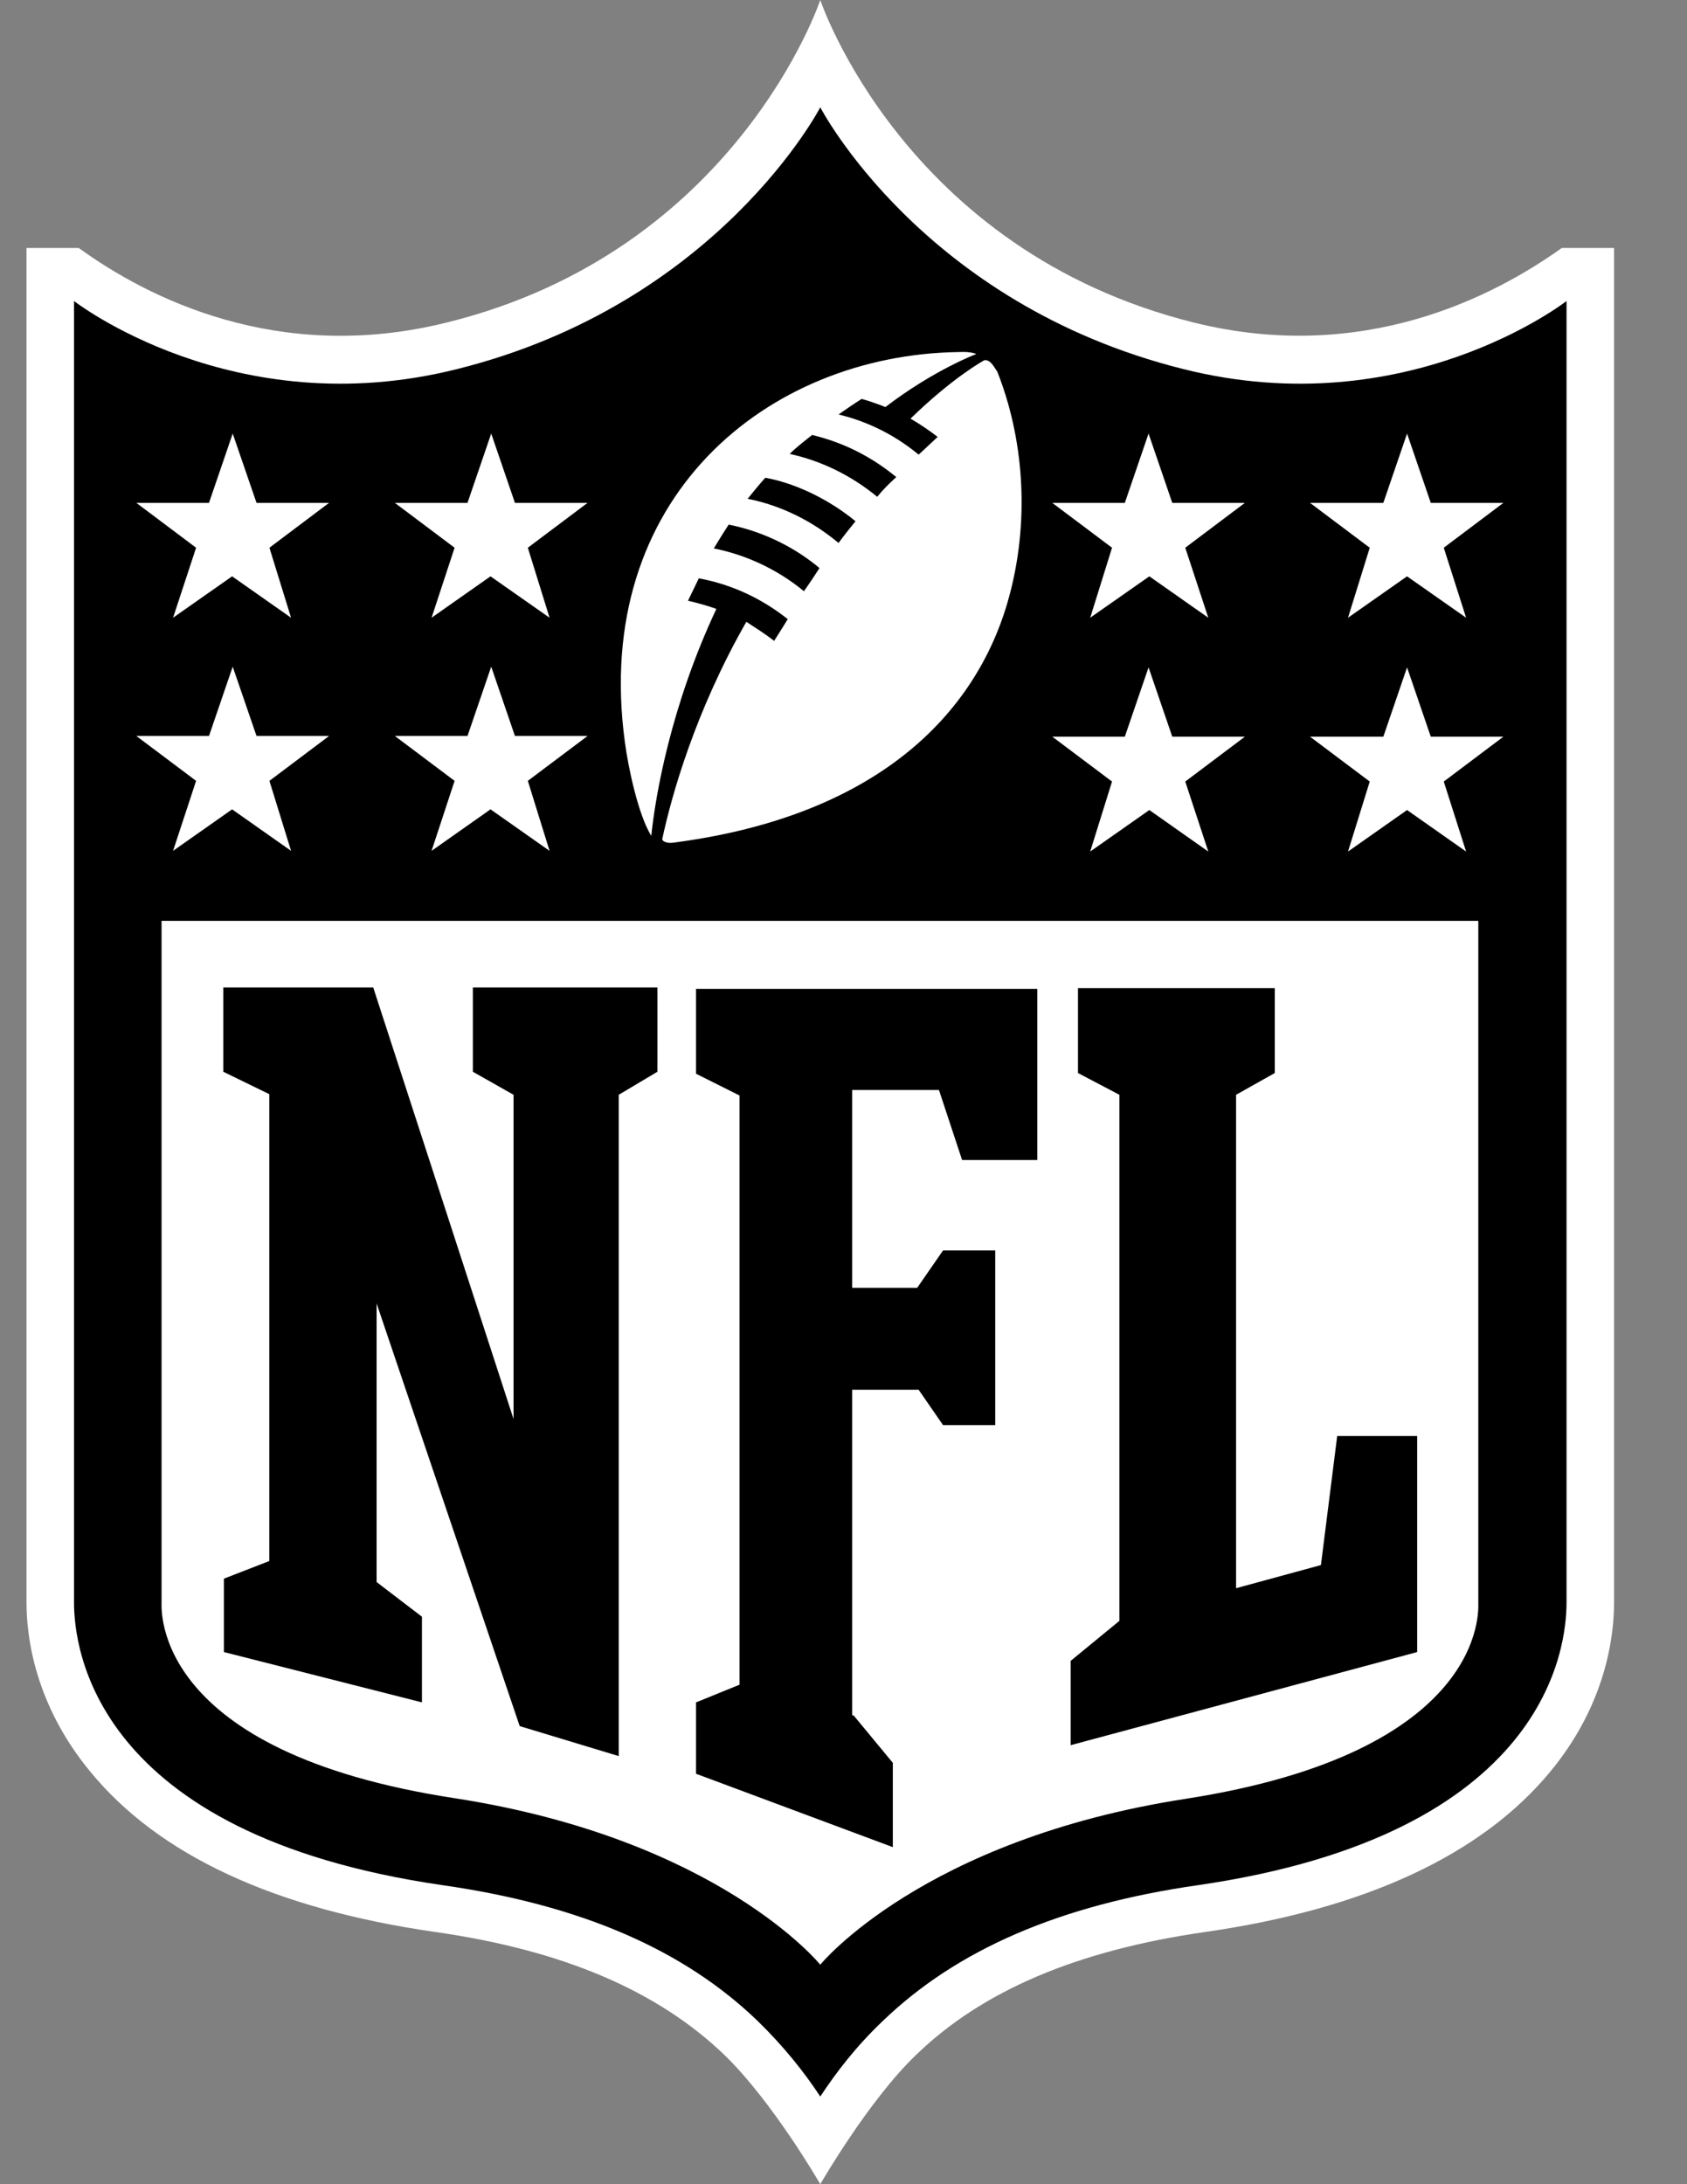
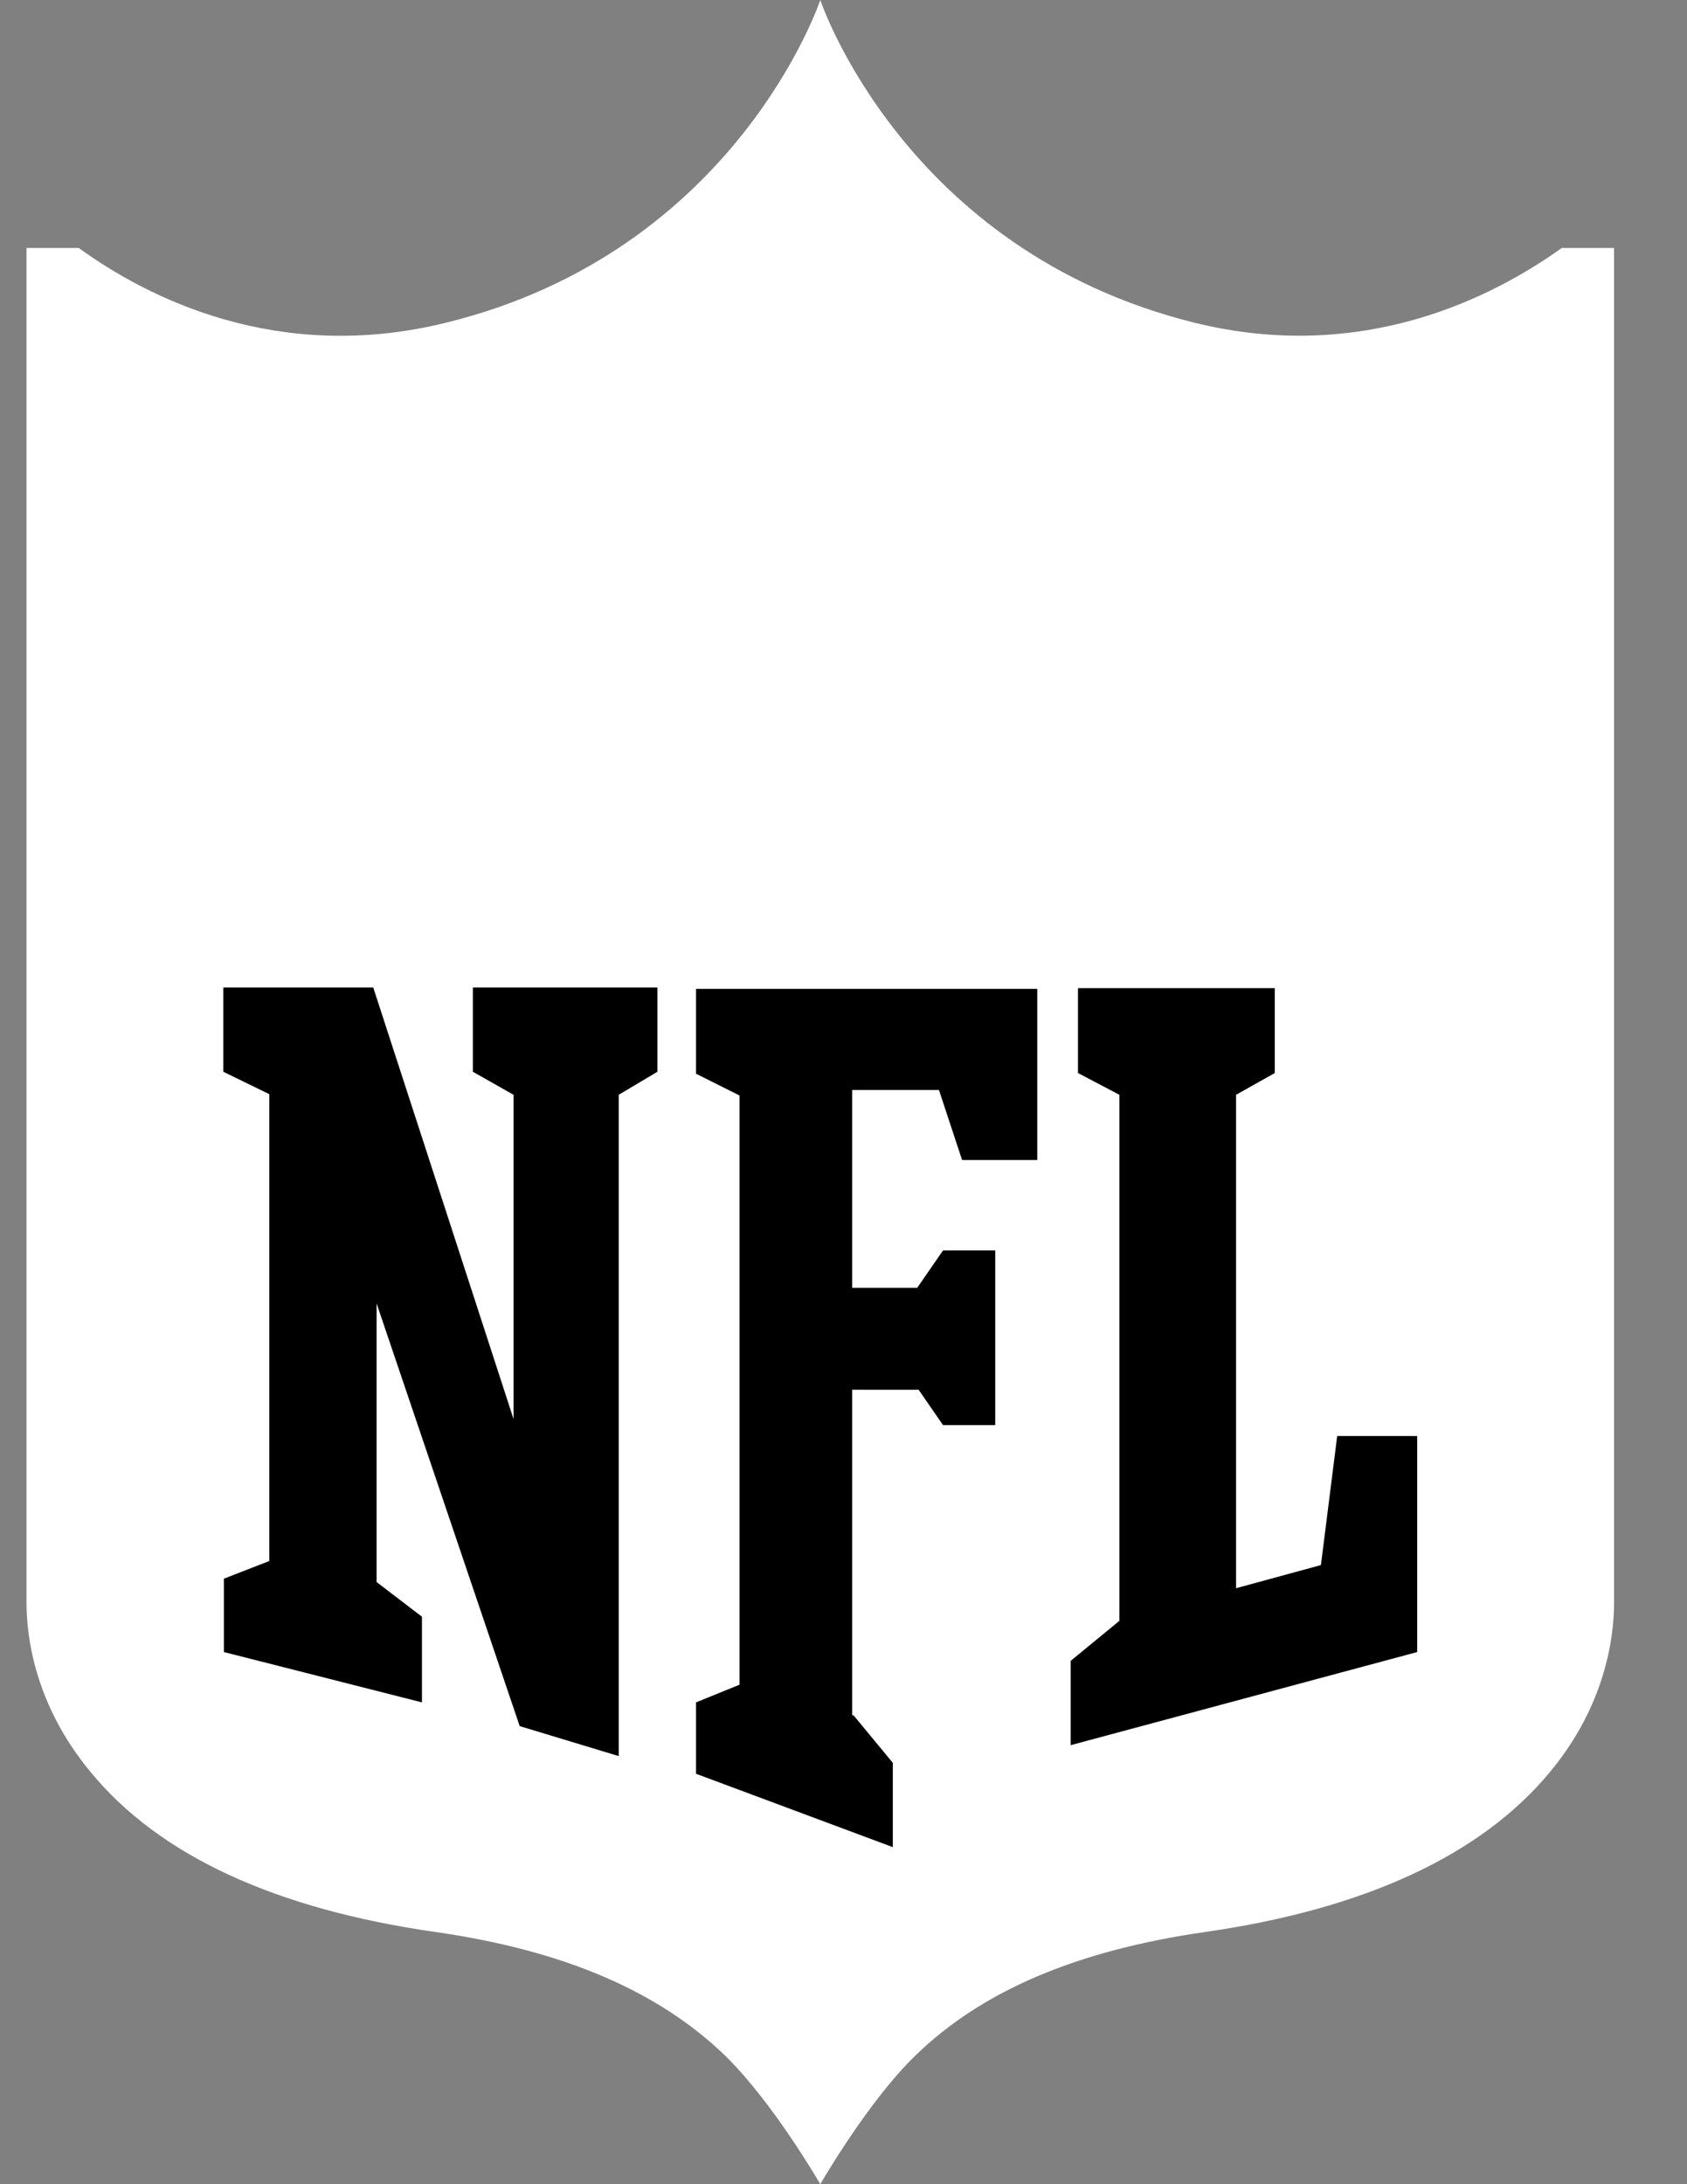
<svg xmlns="http://www.w3.org/2000/svg" width="17" height="22" viewBox="0 0 17 22" fill="none">
  <rect x="0" y="0" width="17" height="22" fill="#808080" stroke="none" />
  <path d="M15.738 2.498C15.047 2.991 13.735 3.669 12.039 3.251C9.107 2.526 8.266 0 8.266 0C8.266 0 7.425 2.533 4.492 3.251C2.796 3.669 1.484 2.998 0.794 2.498H0.267V16.141C0.267 16.483 0.349 17.167 0.91 17.845C1.6 18.687 2.769 19.228 4.389 19.46C5.682 19.645 6.632 20.056 7.302 20.7C7.794 21.179 8.266 22 8.266 22C8.266 22 8.751 21.158 9.229 20.7C9.9 20.049 10.857 19.645 12.142 19.46C13.762 19.228 14.932 18.68 15.622 17.845C16.183 17.167 16.265 16.483 16.265 16.141V2.498H15.738Z" fill="white" />
-   <path d="M15.786 3.032C15.786 3.032 14.179 4.285 11.923 3.717C9.291 3.06 8.266 1.081 8.266 1.081C8.266 1.081 7.24 3.06 4.608 3.717C2.352 4.285 0.746 3.032 0.746 3.032V16.141C0.746 16.585 0.93 18.475 4.458 18.988C5.852 19.187 6.891 19.638 7.636 20.357C7.903 20.617 8.108 20.877 8.266 21.117C8.423 20.878 8.628 20.61 8.895 20.357C9.64 19.639 10.679 19.187 12.073 18.988C15.601 18.475 15.786 16.585 15.786 16.141V3.032Z" fill="black" />
-   <path d="M8.266 19.789C8.266 19.789 9.291 18.53 11.944 18.119C14.986 17.647 14.897 16.216 14.897 16.148V9.275H1.628V16.141C1.628 16.216 1.539 17.647 4.581 18.112C7.24 18.523 8.266 19.789 8.266 19.789Z" fill="white" />
  <path d="M5.175 14.293V11.027L4.765 10.795V9.946H6.625V10.795L6.235 11.027V17.688L5.237 17.386L3.795 13.129V15.935L4.252 16.284V17.147L2.256 16.64V15.901L2.714 15.723V11.021L2.25 10.795V9.946H3.761L5.175 14.293ZM8.601 17.277L8.997 17.756V18.605L7.014 17.866V17.147L7.452 16.969V11.034L7.014 10.815V9.96H10.453V11.684H9.695L9.462 10.979H8.587V12.971H9.243L9.503 12.595H10.029V14.354H9.503L9.257 13.998H8.587V17.277H8.601ZM10.789 17.578V16.729L11.28 16.326V11.027L10.863 10.808V9.953H12.846V10.808L12.456 11.027V15.997L13.311 15.764L13.475 14.464H14.281V16.64L10.789 17.578Z" fill="black" />
-   <path d="M1.976 7.865L1.374 7.413H2.106L2.345 6.715L2.585 7.413H3.316L2.715 7.865L2.933 8.57L2.339 8.152L1.744 8.57L1.976 7.865ZM4.581 7.865L3.979 7.413H4.711L4.95 6.715L5.189 7.413H5.921L5.319 7.865L5.538 8.57L4.943 8.152L4.349 8.57L4.581 7.865ZM1.976 5.517L1.374 5.065H2.106L2.345 4.367L2.585 5.065H3.316L2.715 5.517L2.933 6.222L2.339 5.805L1.744 6.222L1.976 5.517ZM4.581 5.517L3.979 5.065H4.711L4.95 4.367L5.189 5.065H5.921L5.319 5.517L5.538 6.222L4.943 5.805L4.349 6.222L4.581 5.517ZM14.774 8.577L14.179 8.159L13.584 8.577L13.803 7.872L13.201 7.42H13.94L14.179 6.722L14.418 7.42H15.15L14.549 7.872L14.774 8.577ZM12.176 8.577L11.582 8.159L10.986 8.577L11.206 7.872L10.604 7.42H11.335L11.574 6.722L11.813 7.42H12.545L11.944 7.872L12.176 8.577ZM14.774 6.222L14.179 5.805L13.584 6.222L13.803 5.517L13.201 5.065H13.94L14.179 4.367L14.418 5.065H15.15L14.549 5.517L14.774 6.222ZM12.176 6.222L11.582 5.805L10.986 6.222L11.206 5.517L10.604 5.065H11.335L11.574 4.367L11.813 5.065H12.545L11.944 5.517L12.176 6.222ZM9.92 3.628C9.982 3.621 10.016 3.696 10.05 3.744C10.31 4.401 10.378 5.202 10.18 5.969C9.879 7.139 8.895 8.214 6.782 8.488C6.734 8.495 6.679 8.481 6.673 8.454C6.768 8.009 7.008 7.16 7.521 6.263C7.616 6.325 7.712 6.386 7.801 6.455C7.835 6.4 7.876 6.339 7.938 6.236C7.678 6.03 7.377 5.887 7.042 5.825C7.042 5.825 6.98 5.955 6.933 6.051C6.933 6.051 7.062 6.078 7.219 6.133C6.762 7.105 6.605 8.009 6.563 8.419C6.434 8.214 6.331 7.735 6.297 7.475C5.962 5.011 7.733 3.573 9.661 3.546C9.79 3.539 9.838 3.566 9.838 3.566C9.838 3.566 9.414 3.724 8.922 4.1C8.922 4.1 8.806 4.052 8.683 4.018C8.607 4.066 8.526 4.121 8.45 4.175C8.683 4.23 8.977 4.347 9.257 4.579C9.318 4.525 9.38 4.463 9.449 4.401C9.38 4.347 9.271 4.271 9.175 4.217C9.612 3.792 9.92 3.628 9.92 3.628ZM8.101 5.955C8.15 5.887 8.204 5.805 8.258 5.722C8.04 5.538 7.725 5.36 7.343 5.284C7.288 5.367 7.193 5.524 7.193 5.524C7.507 5.586 7.828 5.729 8.101 5.955ZM8.45 5.469C8.505 5.394 8.56 5.325 8.621 5.25C8.321 5.004 7.979 4.86 7.712 4.812C7.65 4.881 7.589 4.956 7.534 5.024C7.883 5.093 8.197 5.257 8.45 5.469ZM8.84 5.004C8.895 4.935 8.956 4.874 9.032 4.805C8.847 4.655 8.58 4.477 8.184 4.381C8.116 4.436 8.033 4.497 7.958 4.572C8.273 4.641 8.573 4.785 8.84 5.004Z" fill="white" />
</svg>